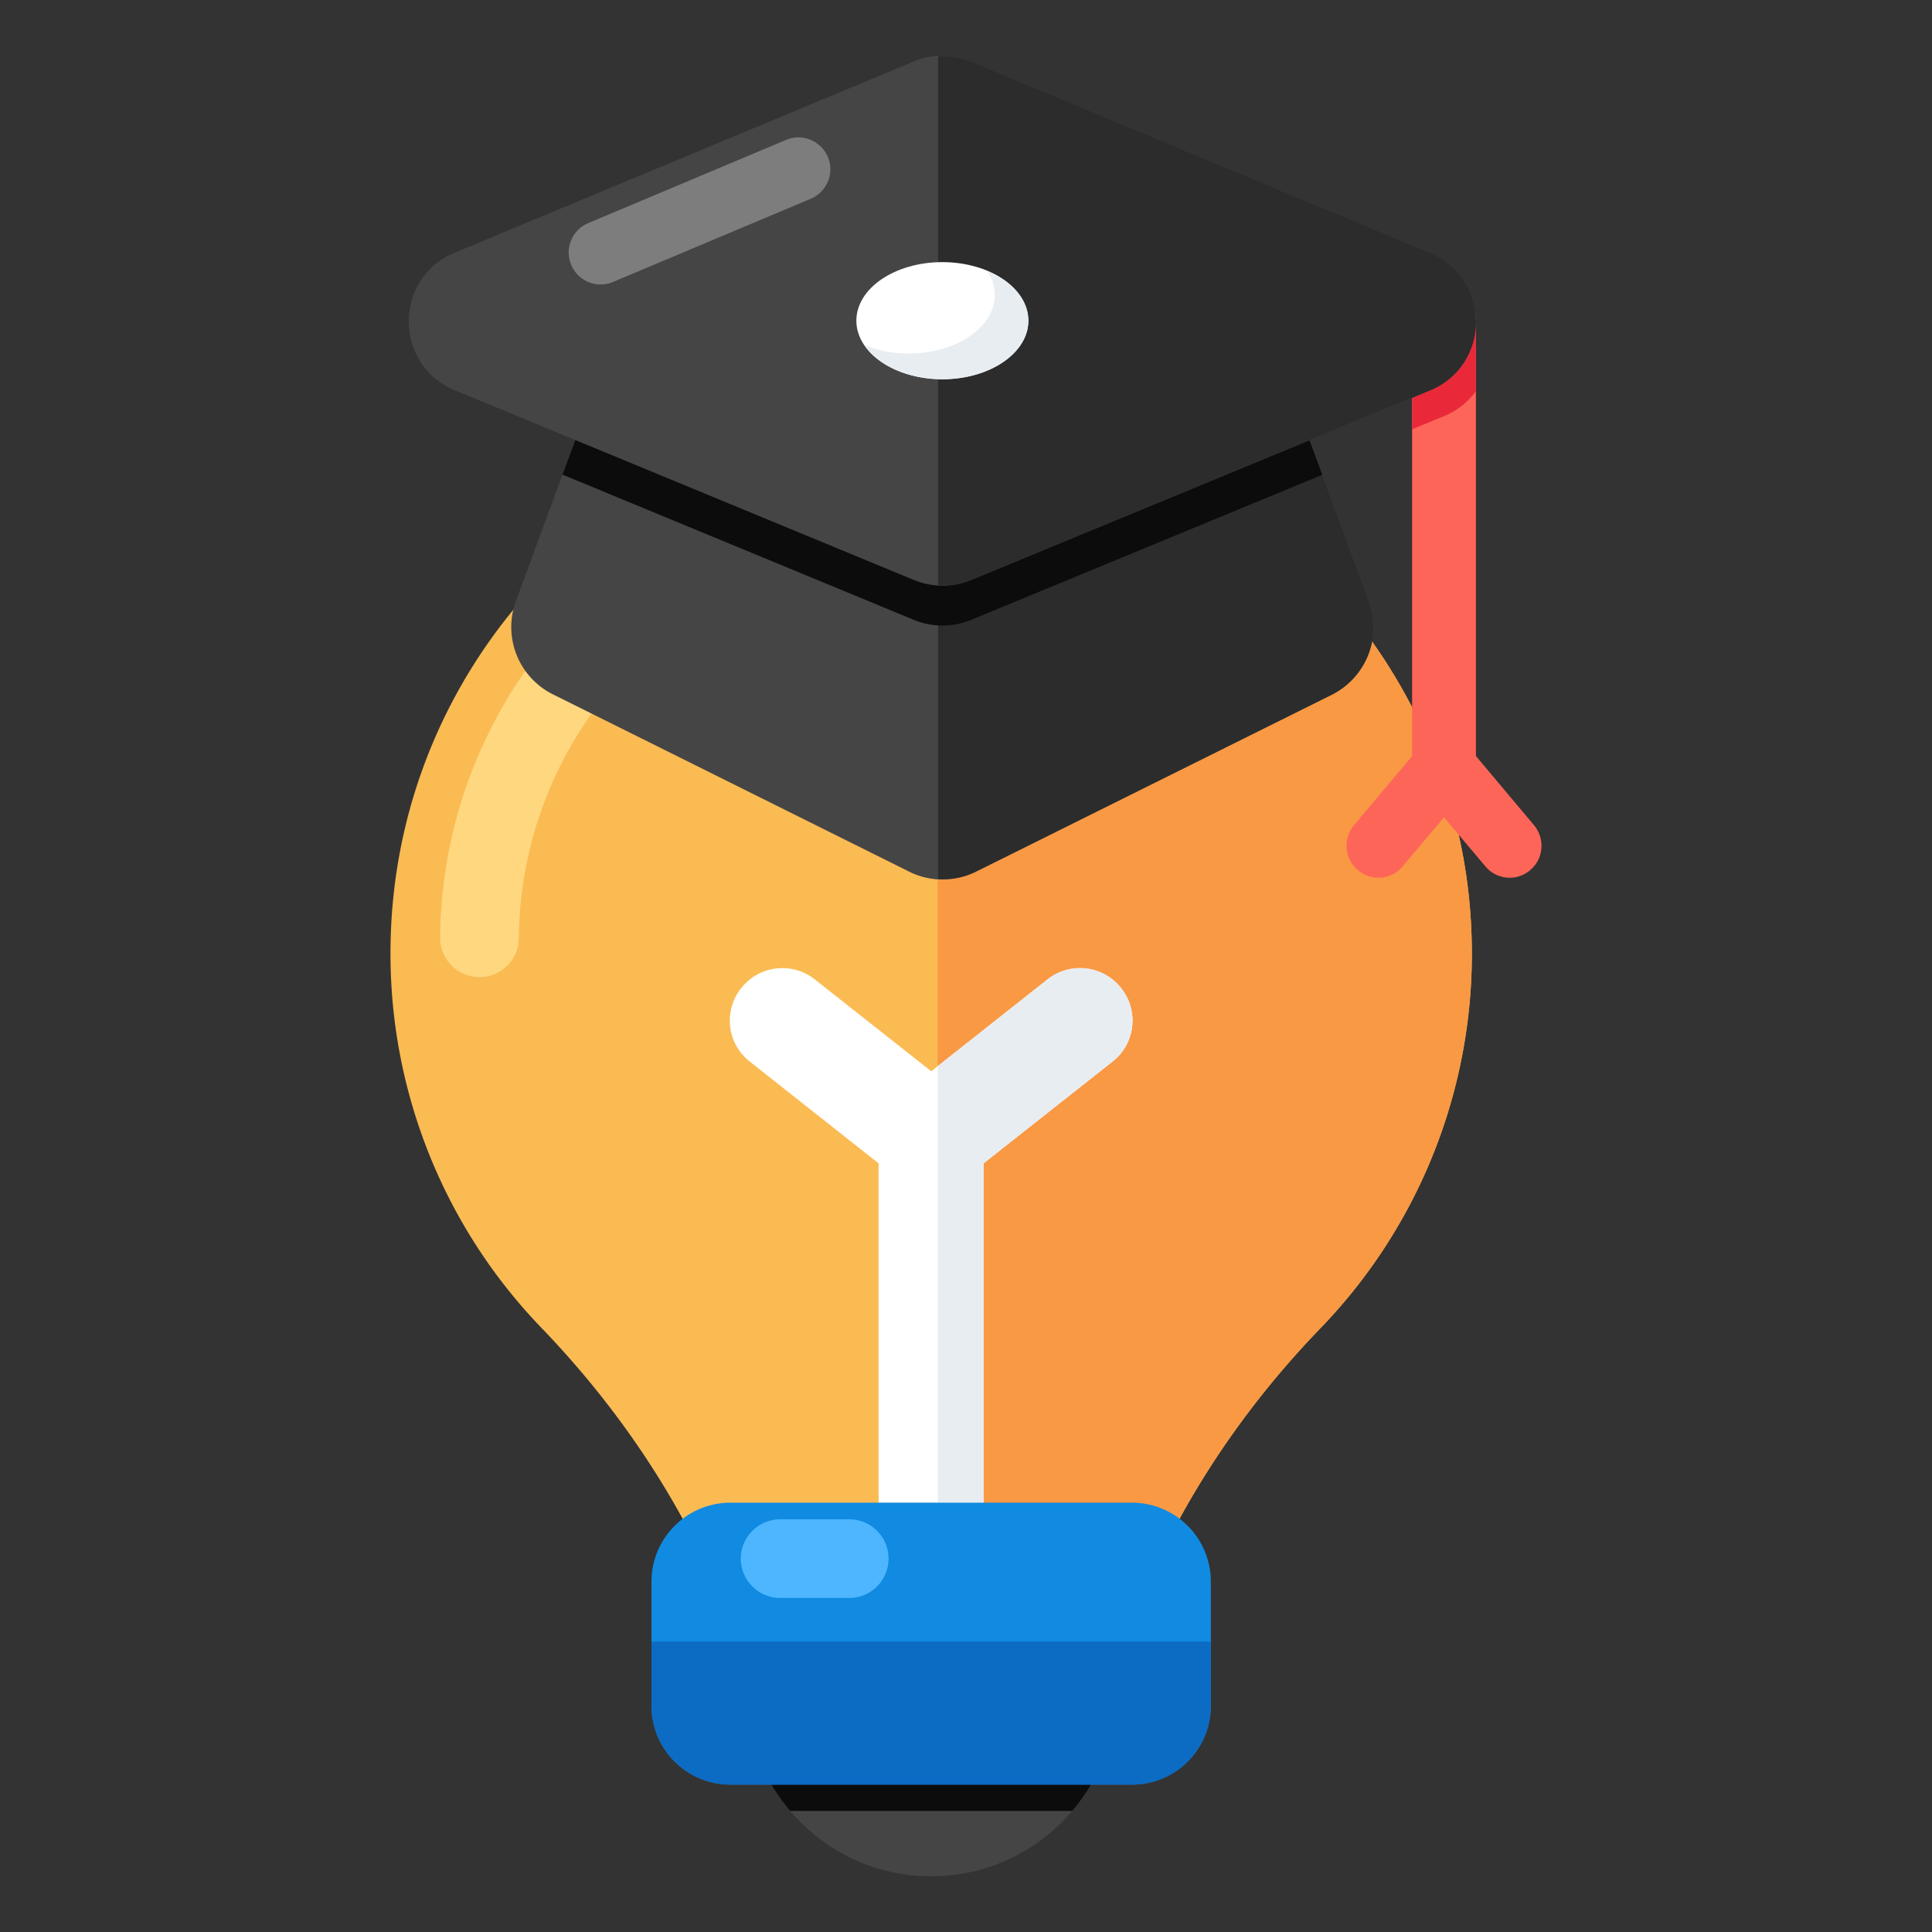
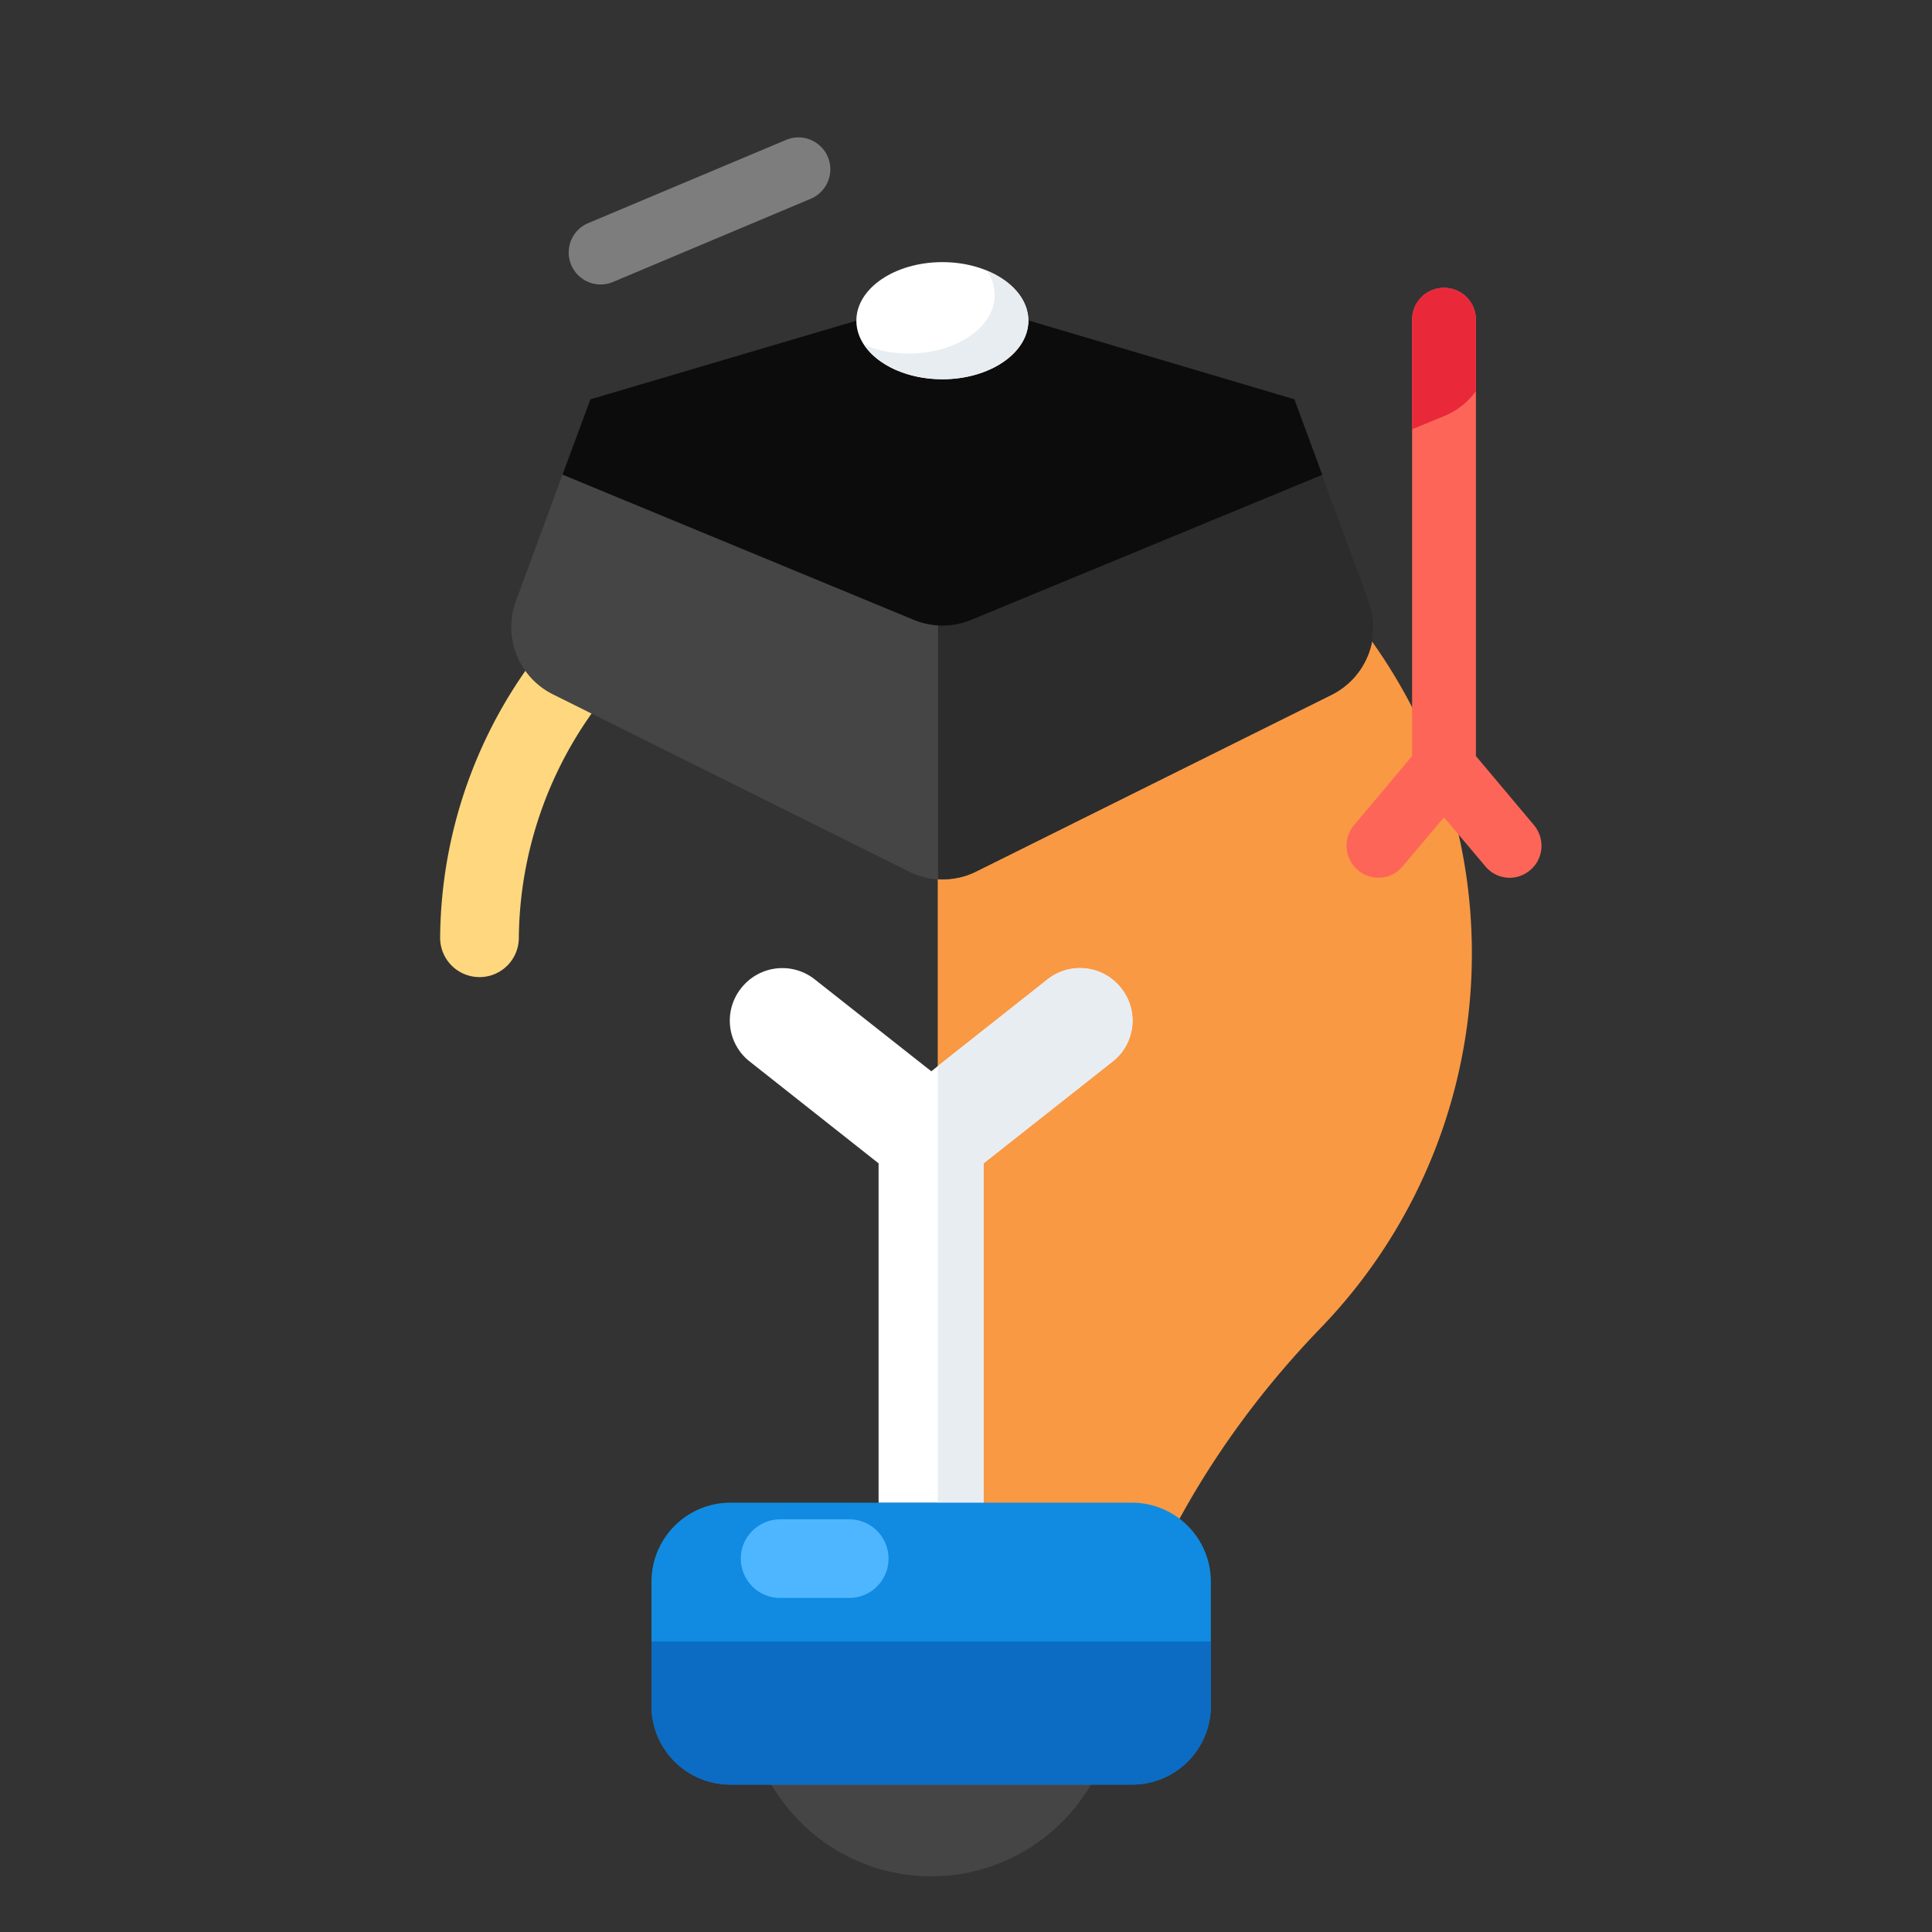
<svg xmlns="http://www.w3.org/2000/svg" viewBox="0 0 68 68">
  <rect x="0" y="0" width="68" height="68" fill="#333333" stroke="none" />
  <g>
-     <path fill="#fabb53" d="M24.464 54.282H41.08c1.396-2.758 3.228-5.289 5.396-7.536a18.957 18.957 0 0 0 5.317-13.825c-.31-9.698-8.084-17.748-17.767-18.37-11.073-.714-20.282 8.063-20.282 18.992a18.96 18.96 0 0 0 5.314 13.194c2.168 2.253 4.005 4.786 5.405 7.545z" />
    <path fill="#ffd77f" d="M25.442 20.788a1.385 1.385 0 0 1-.598-2.627 16.685 16.685 0 0 1 1.926-.803 1.384 1.384 0 1 1 .903 2.617c-.545.188-1.085.414-1.605.67-.202.1-.416.145-.626.143zM16.861 34.39a1.384 1.384 0 0 1-1.37-1.4 16.616 16.616 0 0 1 5.05-11.784 1.384 1.384 0 1 1 1.934 1.982 13.866 13.866 0 0 0-4.214 9.833 1.384 1.384 0 0 1-1.4 1.37z" />
    <path fill="#f99944" d="M41.08 54.282c1.397-2.758 3.229-5.29 5.397-7.535a18.957 18.957 0 0 0 5.317-13.826c-.31-9.698-8.084-17.748-17.767-18.37a19.53 19.53 0 0 0-1.022-.04v39.77h8.076z" />
    <path fill="#454545" d="M26.837 62.218c1.036 2.25 3.297 3.822 5.937 3.822s4.901-1.571 5.938-3.822z" />
-     <path fill="#0c0c0c" d="M37.738 63.738c.39-.458.72-.967.974-1.52H26.837c.254.553.583 1.062.973 1.52z" />
    <path fill="#f99944" d="M34.616 52.897v-11.95l4.54-3.582a1.83 1.83 0 0 0 .305-2.585 1.84 1.84 0 0 0-2.584-.314l-3.868 3.056v15.375h1.607z" />
    <path fill="#ffffff" d="m26.391 37.365 4.532 3.581v11.951h3.693v-11.95l4.54-3.582a1.83 1.83 0 0 0 .305-2.585 1.84 1.84 0 0 0-2.584-.314l-3.868 3.056-.23.184-4.108-3.24a1.84 1.84 0 0 0-2.584.314 1.83 1.83 0 0 0 .304 2.585z" />
    <path fill="#e8edf2" d="M34.616 52.897v-11.95l4.54-3.582a1.83 1.83 0 0 0 .305-2.585 1.84 1.84 0 0 0-2.584-.314l-3.868 3.056v15.375h1.607z" />
    <path fill="#108be1" d="M42.618 55.667v4.366a2.775 2.775 0 0 1-2.778 2.779H25.708a2.775 2.775 0 0 1-2.778-2.779v-4.366a2.781 2.781 0 0 1 2.778-2.778H39.84a2.781 2.781 0 0 1 2.778 2.778z" />
    <path fill="#0c6bc3" d="M22.93 57.776v2.257a2.775 2.775 0 0 0 2.778 2.779H39.84a2.775 2.775 0 0 0 2.778-2.779v-2.257z" />
    <path fill="#4db6ff" d="M29.89 56.243h-2.433c-.37 0-.72-.148-.97-.397s-.415-.6-.415-.987c0-.766.628-1.385 1.385-1.385h2.433c.766 0 1.384.619 1.384 1.385s-.618 1.384-1.384 1.384z" />
    <path fill="#fe6559" d="M53.858 30.625c-.21.18-.472.27-.726.27a1.12 1.12 0 0 1-.854-.405l-1.453-1.723-1.454 1.723a1.108 1.108 0 0 1-1.58.135 1.125 1.125 0 0 1-.135-1.58l2.045-2.435V11.255c0-.622.502-1.124 1.124-1.124.621 0 1.123.502 1.123 1.124V26.61l2.045 2.435c.397.479.337 1.183-.135 1.58z" />
    <path fill="#e9293a" d="M51.947 11.252v2.517a2.593 2.593 0 0 1-1.116.876l-1.13.464v-3.857c0-.622.501-1.124 1.123-1.124s1.123.502 1.123 1.124z" />
    <path fill="#454545" d="m46.876 24.45-12.524 6.225a2.618 2.618 0 0 1-2.36 0L19.47 24.443a2.645 2.645 0 0 1-1.311-3.289l1.64-4.45.981-2.65 12.397-3.664v-.007l12.382 3.67.981 2.66 1.64 4.449a2.66 2.66 0 0 1-1.303 3.288z" />
    <path fill="#2c2c2c" d="m48.181 21.16-2.62-7.104-12.387-3.676v.007l-.155.046v20.505c.455.026.915-.052 1.333-.26l12.523-6.227a2.666 2.666 0 0 0 1.306-3.291z" />
    <path fill="#0c0c0c" d="m46.54 16.712-12.368 5.109a2.644 2.644 0 0 1-2 0l-12.374-5.116.981-2.652 12.397-3.663v-.007l12.382 3.67z" />
-     <path fill="#454545" d="m50.33 13.742-16.158 6.674a2.64 2.64 0 0 1-2 0l-16.164-6.681c-2.158-.892-2.158-3.948-.008-4.84l16.165-6.733c.644-.27 1.37-.27 2.015 0l16.157 6.734c2.15.899 2.15 3.955-.008 4.846z" />
-     <path fill="#2c2c2c" d="M50.337 8.896 34.18 2.162a2.6 2.6 0 0 0-1.161-.187v18.623c.39.023.783-.031 1.153-.182l16.157-6.674c2.157-.891 2.157-3.948.008-4.846z" />
    <ellipse cx="33.168" cy="11.286" fill="#ffffff" rx="3.027" ry="2.06" />
    <path fill="#e8edf2" d="M36.195 11.29c0 1.13-1.356 2.06-3.026 2.06-1.221 0-2.277-.495-2.75-1.207.458.187.99.3 1.566.3 1.67 0 3.026-.922 3.026-2.06 0-.307-.097-.6-.277-.854.876.36 1.46 1.011 1.46 1.76z" />
    <path fill="#7d7d7d" d="m20.705 7.852 6.963-2.928c.276-.116.585-.116.85-.008.264.108.499.318.62.608a1.127 1.127 0 0 1-.6 1.471l-6.961 2.929a1.122 1.122 0 0 1-1.472-.6 1.122 1.122 0 0 1 .6-1.472z" />
  </g>
</svg>